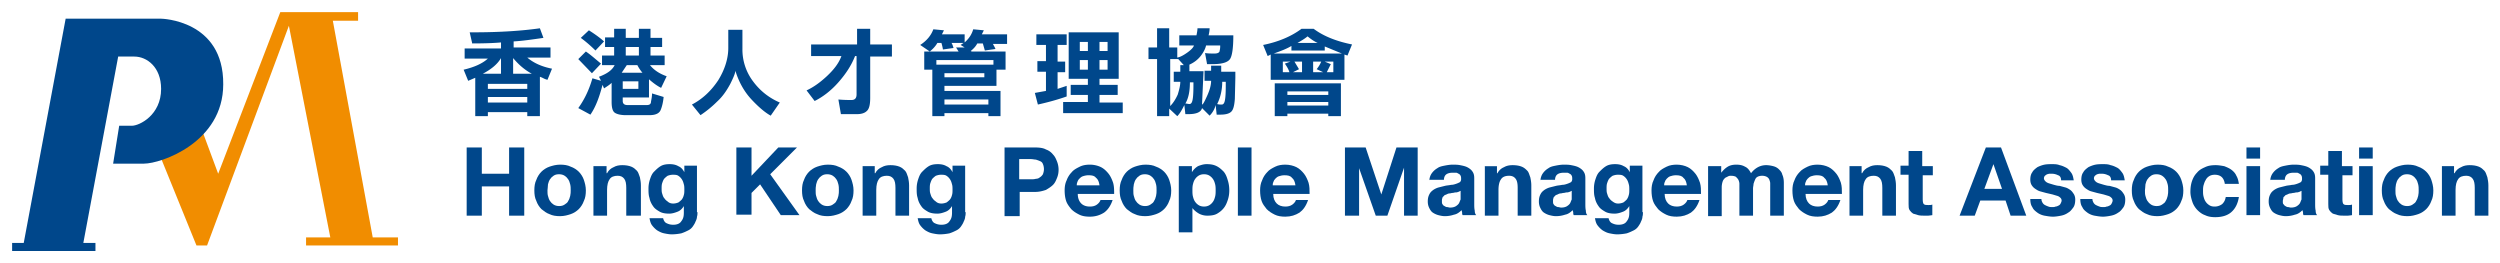
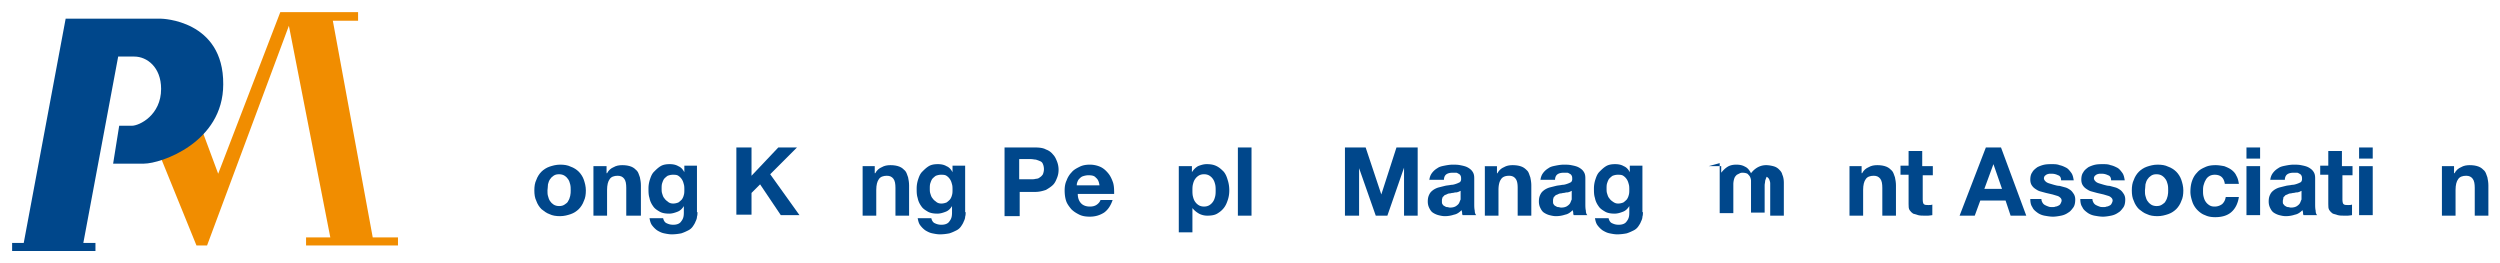
<svg xmlns="http://www.w3.org/2000/svg" xmlns:xlink="http://www.w3.org/1999/xlink" viewBox="0 0 495 52">
  <style>.A{fill:#00478B}</style>
-   <path class="A" d="M106.9 23h-2.5v-.8h-7.8v.8h-2.5v-7.6l-1.4.6-.9-2.2c2.1-.5 3.7-1.2 4.8-2.2H92v-2h7.2V8.4c-1 .1-2.9.2-5.7.2L93 6.4h.8c5.2 0 9.6-.3 13.1-.8l.7 1.9c-2.1.3-4.1.6-5.9.7v1.2h7.3v2h-4.6c1.3 1.1 2.9 1.8 4.9 2.2l-.9 2.2c-.4-.1-.6-.2-.8-.3s-.4-.2-.7-.3V23zm-7.7-11.5c-.7 1.2-1.9 2.2-3.6 3.1h3.6v-3.1zm5.2 6.1v-1h-7.8v1h7.8zm0 2.7v-1.1h-7.8v1.1h7.8zm-2.8-5.7h3.7c-1.5-.8-2.7-1.9-3.7-3.1v3.1zm14.4-4.4c.9.6 1.9 1.5 3 2.4l-1.8 1.9-2.7-2.8 1.5-1.5zm.9 12.5l-2.4-1.3c1.3-1.8 2.2-3.8 2.8-5.9l1.7.5-.4-.8c1.6-.6 2.6-1.3 3.1-2.3h-2.5V11h2.4V9.3h-1.8V7.4h1.8V5.7h2.3v1.8h2.6V5.7h2.3v1.8h2.3v1.8h-2.3V11h2.8v1.9h-2.9c.8 1 1.9 1.7 3.3 2.2l-1.1 2.3c-.8-.4-1.6-1-2.4-1.7v3.6h-5.2v.7c0 .5.3.8.9.8h3.9c.5 0 .8-.2.8-.7.1-.5.2-1 .2-1.6l2.3.7c-.1 1-.3 1.9-.6 2.6s-1.1 1-2.2 1h-4.7c-1 0-1.8-.2-2.2-.5s-.6-1-.6-2.1v-3.8c-.4.4-.9.7-1.5 1.1l-.3-.7c-.6 2.3-1.3 4.3-2.4 5.9zM116.6 6c1.1.7 2.1 1.4 3 2.2l-1.7 1.8a26.45 26.45 0 0 0-2.9-2.5l1.6-1.5zm7.5 6.9l-1 1.5h4.1c-.5-.6-.8-1.1-1-1.5h-2.1zm-.8 3.2v1.5h3.1v-1.5h-3.1zm.6-6.8V11h2.6V9.3h-2.6zm20.3-3.4h2.8v3.8a10.45 10.45 0 0 0 2.1 6.4c1.4 1.9 3.2 3.3 5.3 4.2l-1.8 2.6c-1.1-.6-2.4-1.7-3.8-3.2s-2.5-3.4-3.2-5.7c0 .4-.3 1.2-1 2.6-.7 1.3-1.5 2.5-2.6 3.5-1 1-2.1 1.9-3.3 2.7l-1.7-2.1c2.1-1.1 3.8-2.7 5.2-4.8 1.3-2.1 2-4.3 2-6.4V5.9zm25.1 5.2c-.7 1.8-1.8 3.5-3.3 5.2s-3.1 2.9-4.7 3.7l-1.6-2.1c1.3-.6 2.6-1.5 4-2.8s2.4-2.6 2.9-4h-6V8.8h9.1V5.7h2.6v3.1h4.3v2.4h-4.3v8.2c0 1.3-.2 2.2-.7 2.6-.4.4-1.1.6-1.9.6h-3.2l-.5-2.9a26.6 26.6 0 0 0 2.5.1h.1c.7 0 1-.4 1-1.1v-7.6h-.3zm23.1-.9h6.7v3.6h-1.8V17H187v1h11.1v5h-2.4v-.6H187v.6h-2.4v-9.2H183v-3.6h6.8l-.5-.8h1.7l-.8-.5.6-.4h-2.4c.2.3.3.7.4 1l-2.1.3a8.57 8.57 0 0 0-.3-1.3h-.8c-.4.7-.9 1.2-1.5 1.7l-1.9-1.3c1.4-.9 2.2-2 2.6-3.1l2.1.2-.4.8h4.5v1.6c.9-.8 1.4-1.6 1.7-2.6l2.1.2-.4.8h5v1.9h-2.8c.2.4.4.7.5 1l-2.1.3-.4-1.4h-1.1c-.3.6-.8 1.1-1.3 1.5l.2.1zm4.3 1.7h-11.3v.9h11.3v-.9zm-1.8 2.6H187v.8h7.9v-.8zm.9 5.2H187v1h8.7v-1zm13.6-10.8v3.3h1.5v2.1h-1.5v3.3l1.8-.6v2.1c-2 .7-3.9 1.2-5.7 1.6l-.6-2.3 2.2-.4v-3.8h-1.7v-2.1h1.7V8.9h-1.9V6.8h6v2.1h-1.8zm2.1-2.5h10v9.2h-3.8v1.2h3.6v2h-3.6v1.5h4.6v2.1h-11.8v-2.2h4.9v-1.4H212v-2h3.4v-1.2h-3.8V6.4zm2.3 3.7h1.6V8.3h-1.6v1.8zm0 3.7h1.6v-1.9h-1.6v1.9zm3.9-3.7h1.6V8.3h-1.6v1.8zm0 3.7h1.6v-1.9h-1.6v1.9zm21.8 9.1l-1.5-1.5c-.2.8-1.1 1.2-2.7 1.2h-.6l-.2-1.8c-.5 1-.9 1.7-1.4 2.2l-1.6-1.5V23h-2.4V11.7h-1.7V9.4h1.7V5.6h2.4v3.8h1.6v2c.6-.1 1.3-.5 2-1s1.2-1 1.3-1.4h-2.9V7h3.4c.1-.5.2-1 .2-1.4h2.4c0 .5-.1 1-.2 1.4h4.9c0 2.3-.2 3.9-.6 4.6s-1.5 1.1-3.5 1.1H239l-.4-2.2c.6.1 1.2.1 1.9.1.6 0 1-.2 1-.6.1-.4.1-.7.1-1h-2.8c-.1.5-.4 1.2-1 2s-1.4 1.4-2.3 1.8v1.3h2.8l-.3 6.6c.2 0 .5-.6 1-1.7s.8-2.1.8-3h-1.3v-2h1.3v-1h2v1.2h2.8v1.2l-.1 4.2c-.1 1.3-.3 2.1-.7 2.5s-1.1.6-2.2.6h-.7l-.2-1.9a4.45 4.45 0 0 1-1.2 2.1zm-5.8-6.7h-1.3v-2h1.3v-1.3h.7l-1.1-1.2h-1.6V21c.6-.6 1.1-1.4 1.5-2.3.3-1 .5-1.8.5-2.5zm1 4.3c.3 0 .6.1.8.1.4 0 .6-.4.7-1.3s.1-1.9.1-3h-.7c0 1.8-.3 3.2-.9 4.2zm6.3.1c.3.1.6.1.9.1.4 0 .6-.4.7-1.3s.1-1.9.1-3.1v-.1h-.7c0 1.7-.4 3.2-1 4.4zm10-9.5l-.9-2.2c3-.6 5.6-1.7 7.6-3.2h2.4c2 1.5 4.6 2.5 7.6 3.1l-.9 2.2-.6-.2v5h-14.6v-5l-.6.3zm1.2-.5h13.5l-3.4-1.4v.8h-6.6v-.9c-1 .6-2.1 1-3.5 1.5zm.3 5.9h13V23H263v-.5h-8.1v.5h-2.5v-6.5zm1.9-3.9l1.1-.4H254v2.1h1.3c-.1-.4-.4-1-.9-1.7zm.5 6.2h8.1v-.7h-8.1v.7zm0 2.1h8.1v-.7h-8.1v.7zm1.1-6.6h1.8v-2.1h-1.5l.9 1.5-1.2.6zm2.9-7.1c-.6.5-1.3.9-2 1.3h4c-.7-.3-1.4-.8-2-1.3zm1.8 6.5c.4-.5.7-1 .9-1.5H260v2.1h2l-1.3-.6zm2 .6h1.3v-2.1h-1.7l1.2.5-.8 1.6zM92.4 29.2h3v5.2h5.4v-5.2h3v13.5h-3v-5.8h-5.4v5.8h-3V29.2z" />
  <use xlink:href="#B" class="A" />
  <path class="A" d="M117.6 32.9h2.5v1.4h.1c.3-.6.8-1 1.3-1.2.5-.3 1.1-.4 1.7-.4.7 0 1.3.1 1.8.3s.8.5 1.1.8.4.8.6 1.3c.1.5.2 1 .2 1.6v6H124v-5.5c0-.8-.1-1.4-.4-1.8s-.7-.6-1.3-.6c-.7 0-1.3.2-1.6.7-.3.4-.5 1.1-.5 2.1v5.1h-2.7v-9.8z" />
  <use xlink:href="#C" class="A" />
  <path class="A" d="M145.8 29.2h3v5.6l5.3-5.6h3.7l-5.3 5.3 5.8 8.1h-3.7l-4.1-6.1-1.7 1.7v4.3h-3V29.2z" />
  <use xlink:href="#D" class="A" />
  <use xlink:href="#E" class="A" />
  <use xlink:href="#C" x="53.1" class="A" />
  <path class="A" d="M198.9 29.2h6.1c.8 0 1.6.1 2.1.4a2.98 2.98 0 0 1 1.4 1c.4.4.6.9.8 1.4a4.53 4.53 0 0 1 .3 1.6c0 .6-.1 1.1-.3 1.6s-.4 1-.8 1.4-.9.7-1.4 1c-.6.2-1.3.4-2.1.4h-3.1v4.8h-3V29.2zm2.9 6.3h2.3c.3 0 .7 0 1-.1.3 0 .6-.1.8-.3.2-.1.4-.3.6-.6.1-.3.2-.6.2-1s-.1-.8-.2-1a.9.9 0 0 0-.6-.6c-.2-.1-.5-.2-.8-.3-.3 0-.6-.1-1-.1h-2.3v4zm11.6 2.9c0 .9.3 1.5.7 1.9s1 .6 1.7.6c.5 0 1-.1 1.4-.4s.6-.6.7-.9h2.4c-.4 1.2-1 2-1.7 2.5-.8.5-1.7.8-2.8.8-.8 0-1.5-.1-2.1-.4s-1.1-.6-1.6-1.1c-.4-.5-.8-1-1-1.6s-.3-1.3-.3-2.1c0-.7.1-1.4.4-2 .2-.6.6-1.2 1-1.6.4-.5 1-.8 1.6-1.1s1.3-.4 2-.4c.8 0 1.6.2 2.2.5s1.1.8 1.5 1.3.7 1.2.9 1.8c.2.7.2 1.4.2 2.2h-7.2zm4.3-1.7c-.1-.7-.3-1.2-.7-1.5-.3-.4-.8-.5-1.5-.5-.4 0-.8.1-1.1.2s-.5.3-.7.5-.3.4-.4.7c-.1.2-.1.5-.1.6h4.5z" />
  <use xlink:href="#D" x="62.9" class="A" />
  <path class="A" d="M233.5 32.9h2.5v1.2c.3-.5.7-.9 1.2-1.2.5-.2 1.1-.4 1.7-.4.8 0 1.4.1 2 .4s1 .7 1.4 1.1c.4.5.6 1 .8 1.7.2.6.3 1.3.3 2s-.1 1.3-.3 1.9-.4 1.1-.8 1.6-.8.8-1.3 1.1-1.2.4-1.9.4a3.53 3.53 0 0 1-1.7-.4c-.5-.3-.9-.6-1.3-1.1V46h-2.7V32.9zm4.9 8c.4 0 .8-.1 1.1-.3s.5-.4.7-.7.3-.6.4-1 .1-.8.1-1.2 0-.8-.1-1.2-.2-.7-.4-1-.4-.5-.7-.7-.7-.3-1.1-.3-.8.1-1.1.3-.5.4-.7.7-.3.6-.4 1-.1.8-.1 1.2 0 .8.1 1.2.2.7.4 1 .4.5.7.7.7.3 1.1.3zm6.7-11.7h2.7v13.5h-2.7V29.2z" />
  <use xlink:href="#F" class="A" />
  <path class="A" d="M266.2 29.2h4.2l3.1 9.3 3-9.3h4.2v13.5H278v-9.5l-3.3 9.5h-2.3l-3.3-9.4v9.4h-2.8V29.2zm16.8 6.7c0-.6.2-1.2.5-1.6a3.56 3.56 0 0 1 1.1-1c.4-.3.9-.4 1.4-.5s1.1-.2 1.6-.2 1 0 1.5.1 1 .2 1.4.4.8.5 1 .8c.3.4.4.8.4 1.4v5.1c0 .4 0 .9.1 1.3 0 .4.1.7.3.9h-2.7c-.1-.2-.1-.3-.1-.5s-.1-.3-.1-.5c-.4.4-.9.8-1.5.9a5.66 5.66 0 0 1-1.8.3c-.5 0-.9-.1-1.3-.2a3.7 3.7 0 0 1-1.1-.5c-.3-.2-.5-.5-.7-.9s-.3-.8-.3-1.3c0-.6.1-1 .3-1.4s.4-.6.8-.9c.3-.2.7-.4 1.1-.5l1.2-.3c.4-.1.8-.1 1.2-.2.4 0 .7-.1 1-.2s.5-.2.7-.3.3-.4.3-.6c0-.3 0-.5-.1-.7a.78.78 0 0 0-.4-.4c-.2-.1-.3-.2-.5-.2h-.7c-.5 0-.9.1-1.2.3s-.5.6-.5 1.1H283zm6.1 1.9a.76.76 0 0 1-.4.2c-.2.1-.4.1-.5.1-.2 0-.4.1-.6.1s-.4.1-.6.1-.4.1-.6.2-.4.1-.5.3c-.1.1-.3.2-.3.4-.1.2-.1.4-.1.6 0 .3 0 .5.1.6a.78.78 0 0 0 .4.4c.2.1.3.2.5.2s.4.1.6.1c.5 0 .9-.1 1.2-.3s.5-.4.6-.6.2-.5.3-.7v-1.7zm4.8-4.9h2.5v1.4h.1c.3-.6.8-1 1.3-1.2.5-.3 1.1-.4 1.7-.4.7 0 1.3.1 1.8.3s.8.5 1.1.8.4.8.6 1.3c.1.5.2 1 .2 1.6v6h-2.7v-5.5c0-.8-.1-1.4-.4-1.8s-.7-.6-1.3-.6c-.7 0-1.3.2-1.6.7-.3.4-.5 1.1-.5 2.1v5.1H294v-9.8zm11.1 3c0-.6.2-1.2.5-1.6a3.56 3.56 0 0 1 1.1-1c.4-.3.9-.4 1.4-.5s1.1-.2 1.6-.2 1 0 1.5.1 1 .2 1.4.4.8.5 1 .8c.3.4.4.8.4 1.4v5.1c0 .4 0 .9.1 1.3 0 .4.1.7.3.9h-2.7c-.1-.2-.1-.3-.1-.5s-.1-.3-.1-.5c-.4.4-.9.8-1.5.9a5.66 5.66 0 0 1-1.8.3c-.5 0-.9-.1-1.3-.2s-.8-.3-1.1-.5-.5-.5-.7-.9-.3-.8-.3-1.3c0-.6.1-1 .3-1.4s.4-.6.8-.9c.3-.2.7-.4 1.1-.5l1.2-.3c.4-.1.8-.1 1.2-.2.4 0 .7-.1 1-.2s.5-.2.7-.3.3-.4.3-.6c0-.3 0-.5-.1-.7a.78.78 0 0 0-.4-.4c-.2-.1-.3-.2-.5-.2h-.7c-.5 0-.9.1-1.2.3s-.5.6-.5 1.1H305zm6.1 1.9a.76.76 0 0 1-.4.2c-.2.1-.4.1-.5.1-.2 0-.4.1-.6.1s-.4.1-.6.1-.4.1-.6.2-.4.1-.5.3c-.1.1-.3.2-.3.4-.1.2-.1.4-.1.6 0 .3 0 .5.1.6a.78.78 0 0 0 .4.4c.2.1.3.2.5.2s.4.1.6.1c.5 0 .9-.1 1.2-.3s.5-.4.6-.6.2-.5.3-.7v-1.7zm14.2 4.2c0 .3 0 .6-.1.9 0 .3-.1.6-.3 1-.1.3-.3.6-.5.9a2.36 2.36 0 0 1-.9.8c-.4.2-.8.4-1.4.6-.5.1-1.2.2-1.9.2-.5 0-1-.1-1.5-.2s-.9-.3-1.4-.6a4.74 4.74 0 0 1-1-1c-.3-.4-.4-.9-.5-1.4h2.7c.1.5.4.9.7 1 .4.2.8.3 1.3.3.7 0 1.3-.2 1.6-.7.4-.5.5-1 .5-1.7v-1.3c-.3.5-.7.9-1.2 1.1s-1.1.4-1.7.4c-.7 0-1.4-.1-1.9-.4s-1-.6-1.3-1.1c-.3-.4-.6-1-.7-1.6-.2-.6-.2-1.2-.2-1.9 0-.6.1-1.2.3-1.8s.4-1.1.8-1.5.8-.8 1.3-1.1 1.1-.4 1.8-.4c.6 0 1.2.1 1.7.4.5.2.9.6 1.2 1.2v-1.3h2.5V42zm-4.9-1.7c.4 0 .7-.1 1-.2.3-.2.5-.4.7-.6a2.47 2.47 0 0 0 .4-.9c.1-.3.1-.7.1-1 0-.4 0-.8-.1-1.1-.1-.4-.2-.7-.4-1s-.4-.5-.7-.7-.7-.2-1.1-.2-.7.1-1 .2c-.3.2-.5.4-.7.6-.2.3-.3.6-.4.9s-.1.7-.1 1c0 .4 0 .7.1 1s.2.7.4.9c.2.3.4.5.7.7.4.3.7.4 1.1.4z" />
  <use xlink:href="#F" x="77.5" class="A" />
-   <path class="A" d="M338.3 32.9h2.5v1.3c.4-.5.8-.9 1.3-1.2s1.1-.4 1.7-.4 1.2.1 1.7.4c.5.2.9.7 1.2 1.3.3-.4.7-.8 1.2-1.1s1.1-.5 1.8-.5c.5 0 1 .1 1.4.2s.8.3 1.1.6.6.6.7 1.1c.2.4.3 1 .3 1.6v6.5h-2.7v-6.4c0-.3-.1-.5-.2-.8-.1-.2-.3-.4-.5-.5s-.5-.2-.9-.2-.7.1-.9.2-.4.3-.5.6c-.1.2-.2.5-.3.8 0 .3-.1.6-.1.9v5.4h-2.7v-6.3c0-.3-.1-.6-.2-.8s-.3-.4-.5-.6c-.2-.1-.5-.2-1-.2-.1 0-.3 0-.5.1l-.6.3c-.2.2-.4.4-.5.7a3.73 3.73 0 0 0-.2 1.2v5.7h-2.7v-9.9z" />
+   <path class="A" d="M338.3 32.9h2.5v1.3c.4-.5.8-.9 1.3-1.2s1.1-.4 1.7-.4 1.2.1 1.7.4c.5.2.9.7 1.2 1.3.3-.4.7-.8 1.2-1.1s1.1-.5 1.8-.5c.5 0 1 .1 1.4.2s.8.3 1.1.6.6.6.7 1.1c.2.4.3 1 .3 1.6v6.5h-2.7v-6.4c0-.3-.1-.5-.2-.8-.1-.2-.3-.4-.5-.5c-.1.2-.2.5-.3.8 0 .3-.1.6-.1.9v5.4h-2.7v-6.3c0-.3-.1-.6-.2-.8s-.3-.4-.5-.6c-.2-.1-.5-.2-1-.2-.1 0-.3 0-.5.1l-.6.3c-.2.2-.4.4-.5.7a3.73 3.73 0 0 0-.2 1.2v5.7h-2.7v-9.9z" />
  <use xlink:href="#F" x="105.4" class="A" />
  <use xlink:href="#E" x="195.4" class="A" />
  <use xlink:href="#G" class="A" />
  <path class="A" d="M393.2 29.2h3l5 13.5h-3.1l-1-3h-5l-1.1 3h-3l5.2-13.5zm-.3 8.2h3.5l-1.7-4.9-1.8 4.9zm11.3 2c0 .3.1.5.2.7s.3.4.5.5.4.2.7.3c.2.1.5.1.8.1.2 0 .4 0 .6-.1.2 0 .4-.1.6-.2a.78.78 0 0 0 .4-.4c.1-.2.2-.4.2-.6s-.1-.4-.2-.5-.3-.3-.6-.4l-1-.3-1.3-.3-1.1-.3c-.4-.1-.7-.3-1-.5s-.5-.4-.7-.7-.3-.7-.3-1.1c0-.6.1-1.1.4-1.5.2-.4.6-.7 1-1 .4-.2.9-.4 1.4-.5s1-.1 1.5-.1 1 0 1.5.2c.5.1.9.3 1.3.5s.7.6 1 1 .4.9.5 1.5h-2.5c0-.5-.2-.9-.6-1-.4-.2-.8-.3-1.2-.3h-.5c-.2 0-.3.1-.5.1-.1.1-.3.2-.4.3s-.2.3-.2.5.1.4.3.6.4.3.7.4l1 .3c.4.1.7.2 1.1.2l1.1.3c.4.1.7.3 1 .5s.5.5.7.8.3.7.3 1.1c0 .6-.1 1.2-.4 1.6s-.6.8-1 1c-.4.3-.9.5-1.4.6s-1.1.2-1.6.2c-.6 0-1.1-.1-1.7-.2-.5-.1-1-.3-1.4-.6s-.8-.6-1-1.1c-.3-.4-.4-1-.4-1.6h2.2zm10.1 0c0 .3.1.5.2.7s.3.4.5.5.4.2.7.3c.2.1.5.1.8.1.2 0 .4 0 .6-.1.2 0 .4-.1.6-.2a.78.78 0 0 0 .4-.4c.1-.2.2-.4.2-.6s-.1-.4-.2-.5-.3-.3-.6-.4l-1-.3-1.3-.3-1.1-.3c-.4-.1-.7-.3-1-.5s-.5-.4-.7-.7-.3-.7-.3-1.1c0-.6.1-1.1.4-1.5.2-.4.6-.7 1-1 .4-.2.9-.4 1.4-.5s1-.1 1.5-.1 1 0 1.5.2c.5.1.9.3 1.3.5s.7.6 1 1 .4.9.5 1.5H418c0-.5-.2-.9-.6-1-.4-.2-.8-.3-1.2-.3h-.5c-.2 0-.3.1-.5.1-.1.1-.3.2-.4.3s-.2.3-.2.5.1.4.3.6.4.3.7.4l1 .3c.4.1.7.2 1.1.2l1.1.3c.4.1.7.3 1 .5s.5.5.7.8.3.7.3 1.1c0 .6-.1 1.2-.4 1.6s-.6.8-1 1c-.4.3-.9.5-1.4.6s-1.1.2-1.6.2c-.6 0-1.1-.1-1.7-.2-.5-.1-1-.3-1.4-.6s-.8-.6-1-1.1c-.3-.4-.4-1-.4-1.6h2.4z" />
  <use xlink:href="#B" x="316.3" class="A" />
  <path class="A" d="M440.5 36.3c-.2-1.1-.8-1.7-2-1.7-.4 0-.8.1-1.1.3a1.85 1.85 0 0 0-.7.8c-.2.3-.3.7-.4 1-.1.4-.1.7-.1 1.1s0 .7.1 1.1.2.7.4 1 .4.5.7.7.6.3 1.1.3c.6 0 1.1-.2 1.5-.5.4-.4.6-.8.7-1.4h2.6c-.2 1.3-.7 2.3-1.5 3s-1.9 1-3.2 1c-.7 0-1.4-.1-2-.4-.6-.2-1.1-.6-1.5-1s-.8-1-1-1.6-.4-1.3-.4-2c0-.8.1-1.5.3-2.1s.5-1.2 1-1.7c.4-.5.9-.8 1.6-1.1.6-.3 1.3-.4 2.1-.4.6 0 1.1.1 1.7.2.5.2 1 .4 1.4.7s.8.7 1 1.2c.3.5.4 1 .5 1.6h-2.8zm7-4.9h-2.7v-2.2h2.7v2.2zm-2.7 1.5h2.7v9.7h-2.7v-9.7zm4.7 3c0-.6.2-1.2.5-1.6a3.56 3.56 0 0 1 1.1-1c.4-.3.9-.4 1.4-.5s1.1-.2 1.6-.2 1 0 1.5.1 1 .2 1.4.4.8.5 1 .8c.3.4.4.8.4 1.4v5.1c0 .4 0 .9.1 1.3 0 .4.1.7.3.9h-2.7c-.1-.2-.1-.3-.1-.5s-.1-.3-.1-.5c-.4.4-.9.8-1.5.9a5.66 5.66 0 0 1-1.8.3c-.5 0-.9-.1-1.3-.2a3.7 3.7 0 0 1-1.1-.5c-.3-.2-.5-.5-.7-.9s-.3-.8-.3-1.3c0-.6.1-1 .3-1.4s.4-.6.8-.9c.3-.2.7-.4 1.1-.5l1.2-.3c.4-.1.8-.1 1.2-.2.4 0 .7-.1 1-.2s.5-.2.7-.3.3-.4.3-.6c0-.3 0-.5-.1-.7a.78.78 0 0 0-.4-.4c-.2-.1-.3-.2-.5-.2h-.7c-.5 0-.9.1-1.2.3s-.5.6-.5 1.1h-2.9zm6.1 1.9a.76.76 0 0 1-.4.2c-.2.1-.4.1-.5.1-.2 0-.4.1-.6.1s-.4.1-.6.1-.4.1-.6.2-.4.1-.5.3c-.1.1-.3.2-.3.4s-.1.4-.1.6c0 .3 0 .5.1.6s.2.3.4.4.3.2.5.2.4.1.6.1c.5 0 .9-.1 1.2-.3s.5-.4.6-.6.2-.5.3-.7v-1.7z" />
  <use xlink:href="#G" x="83.1" class="A" />
  <path class="A" d="M469.8 31.4h-2.7v-2.2h2.7v2.2zm-2.7 1.5h2.7v9.7h-2.7v-9.7z" />
  <use xlink:href="#D" x="312.8" class="A" />
  <path class="A" d="M483.4 32.9h2.5v1.4h.1c.3-.6.8-1 1.3-1.2.5-.3 1.1-.4 1.7-.4.7 0 1.3.1 1.8.3s.8.5 1.1.8.4.8.6 1.3c.1.5.2 1 .2 1.6v6H490v-5.5c0-.8-.1-1.4-.4-1.8s-.7-.6-1.3-.6c-.7 0-1.3.2-1.6.7-.3.4-.5 1.1-.5 2.1v5.1h-2.7v-9.8z" />
  <path d="M73.8 47L65.9 4.1h5V2.4H55.5l-12.3 32-3.6-9.7-8.3 5.2 7.6 18.7H41L57.2 5.1 65.4 47h-4.8v1.6h18.2V47z" fill="#f18d00" />
  <path class="A" d="M31.9 3.7H13L4.7 48.1H2.4v1.6h16.5v-1.6h-2.4l6.9-36.9h3.2c2.5 0 5.3 2.1 5.3 6.4 0 5.2-4.3 7.3-5.8 7.3h-2.5l-1.2 7.5h6.1c3.4 0 15.7-4.2 15.7-15.7.1-12.8-12.3-13-12.3-13z" />
  <defs>
    <path id="B" d="M105.8 37.7c0-.8.1-1.5.4-2.1.2-.6.6-1.2 1-1.6s1-.8 1.6-1 1.3-.4 2.1-.4 1.5.1 2.1.4c.6.2 1.2.6 1.6 1s.8 1 1 1.6.4 1.3.4 2.1-.1 1.5-.4 2.1c-.2.6-.6 1.2-1 1.6s-1 .8-1.6 1-1.3.4-2.1.4-1.5-.1-2.1-.4c-.6-.2-1.1-.6-1.6-1-.4-.4-.8-1-1-1.6-.3-.6-.4-1.3-.4-2.1zm2.6 0c0 .4 0 .8.1 1.1.1.4.2.7.4 1s.4.5.7.7.7.3 1.1.3c.5 0 .8-.1 1.1-.3s.6-.4.7-.7c.2-.3.3-.6.4-1s.1-.8.1-1.1c0-.4 0-.8-.1-1.2s-.2-.7-.4-1-.4-.5-.7-.7-.7-.3-1.1-.3c-.5 0-.8.1-1.1.3s-.5.4-.7.7-.3.6-.4 1c0 .5-.1.9-.1 1.2z" />
    <path id="C" d="M138.1 42c0 .3 0 .6-.1.9 0 .3-.1.6-.3 1-.1.3-.3.6-.5.9a2.36 2.36 0 0 1-.9.8c-.4.2-.8.4-1.4.6-.5.1-1.2.2-1.9.2-.5 0-1-.1-1.5-.2s-.9-.3-1.4-.6a4.74 4.74 0 0 1-1-1c-.3-.4-.4-.9-.5-1.4h2.7c.1.5.4.9.7 1 .4.2.8.3 1.3.3.7 0 1.3-.2 1.6-.7.4-.5.5-1 .5-1.7v-1.3c-.3.5-.7.9-1.2 1.1s-1.1.4-1.7.4c-.7 0-1.4-.1-1.9-.4s-1-.6-1.3-1.1c-.3-.4-.6-1-.7-1.6-.2-.6-.2-1.2-.2-1.9 0-.6.1-1.2.3-1.8s.4-1.1.8-1.5.8-.8 1.3-1.1 1.1-.4 1.8-.4c.6 0 1.2.1 1.7.4.5.2.9.6 1.2 1.2v-1.3h2.5V42zm-4.8-1.7c.4 0 .7-.1 1-.2.3-.2.5-.4.7-.6a2.47 2.47 0 0 0 .4-.9c.1-.3.1-.7.1-1 0-.4 0-.8-.1-1.1-.1-.4-.2-.7-.4-1s-.4-.5-.7-.7-.7-.2-1.1-.2-.7.1-1 .2c-.3.2-.5.4-.7.6-.2.3-.3.6-.4.9s-.1.7-.1 1c0 .4 0 .7.1 1s.2.7.4.9c.2.3.4.5.7.7.3.3.7.4 1.1.4z" />
-     <path id="D" d="M158.8 37.7c0-.8.1-1.5.4-2.1.2-.6.6-1.2 1-1.6s1-.8 1.6-1 1.3-.4 2.1-.4 1.5.1 2.1.4c.6.2 1.2.6 1.6 1s.8 1 1 1.6.4 1.3.4 2.1-.1 1.5-.4 2.1c-.2.6-.6 1.2-1 1.6s-1 .8-1.6 1-1.3.4-2.1.4-1.5-.1-2.1-.4c-.6-.2-1.1-.6-1.6-1-.4-.4-.8-1-1-1.6-.3-.6-.4-1.3-.4-2.1zm2.7 0c0 .4 0 .8.1 1.1.1.4.2.7.4 1s.4.5.7.7.7.3 1.1.3c.5 0 .8-.1 1.1-.3s.6-.4.7-.7c.2-.3.3-.6.4-1s.1-.8.1-1.1c0-.4 0-.8-.1-1.2s-.2-.7-.4-1-.4-.5-.7-.7-.7-.3-1.1-.3c-.5 0-.8.1-1.1.3s-.5.4-.7.7-.3.6-.4 1c-.1.5-.1.9-.1 1.2z" />
    <path id="E" d="M170.7 32.9h2.5v1.4h.1c.3-.6.8-1 1.3-1.2.5-.3 1.1-.4 1.7-.4.7 0 1.3.1 1.8.3s.8.5 1.1.8.4.8.6 1.3c.1.5.2 1 .2 1.6v6h-2.7v-5.5c0-.8-.1-1.4-.4-1.8s-.7-.6-1.3-.6c-.7 0-1.3.2-1.6.7-.3.4-.5 1.1-.5 2.1v5.1h-2.7v-9.8z" />
-     <path id="F" d="M252.1 38.4c0 .9.3 1.5.7 1.9s1 .6 1.7.6c.5 0 1-.1 1.4-.4s.6-.6.7-.9h2.4c-.4 1.2-1 2-1.7 2.5-.8.5-1.7.8-2.8.8-.8 0-1.5-.1-2.1-.4s-1.1-.6-1.6-1.1c-.4-.5-.8-1-1-1.6s-.3-1.3-.3-2.1c0-.7.1-1.4.4-2 .2-.6.6-1.2 1-1.6.4-.5 1-.8 1.6-1.1s1.3-.4 2-.4c.8 0 1.6.2 2.2.5s1.1.8 1.5 1.3.7 1.2.9 1.8c.2.7.2 1.4.2 2.2h-7.2zm4.4-1.7c-.1-.7-.3-1.2-.7-1.5-.3-.4-.8-.5-1.5-.5-.4 0-.8.1-1.1.2s-.5.3-.7.5-.3.4-.4.7c-.1.2-.1.5-.1.6h4.5z" />
    <path id="G" d="M380.7 32.9h2v1.8h-2v4.8c0 .5.1.8.2.9.2.2.5.2.9.2.3 0 .6 0 .8-.1v2.1c-.2 0-.5.1-.8.1h-.8c-.4 0-.8 0-1.2-.1l-1-.3c-.3-.2-.5-.4-.7-.7s-.2-.7-.2-1.2v-5.8h-1.6v-1.8h1.6v-2.9h2.7v3z" />
  </defs>
</svg>